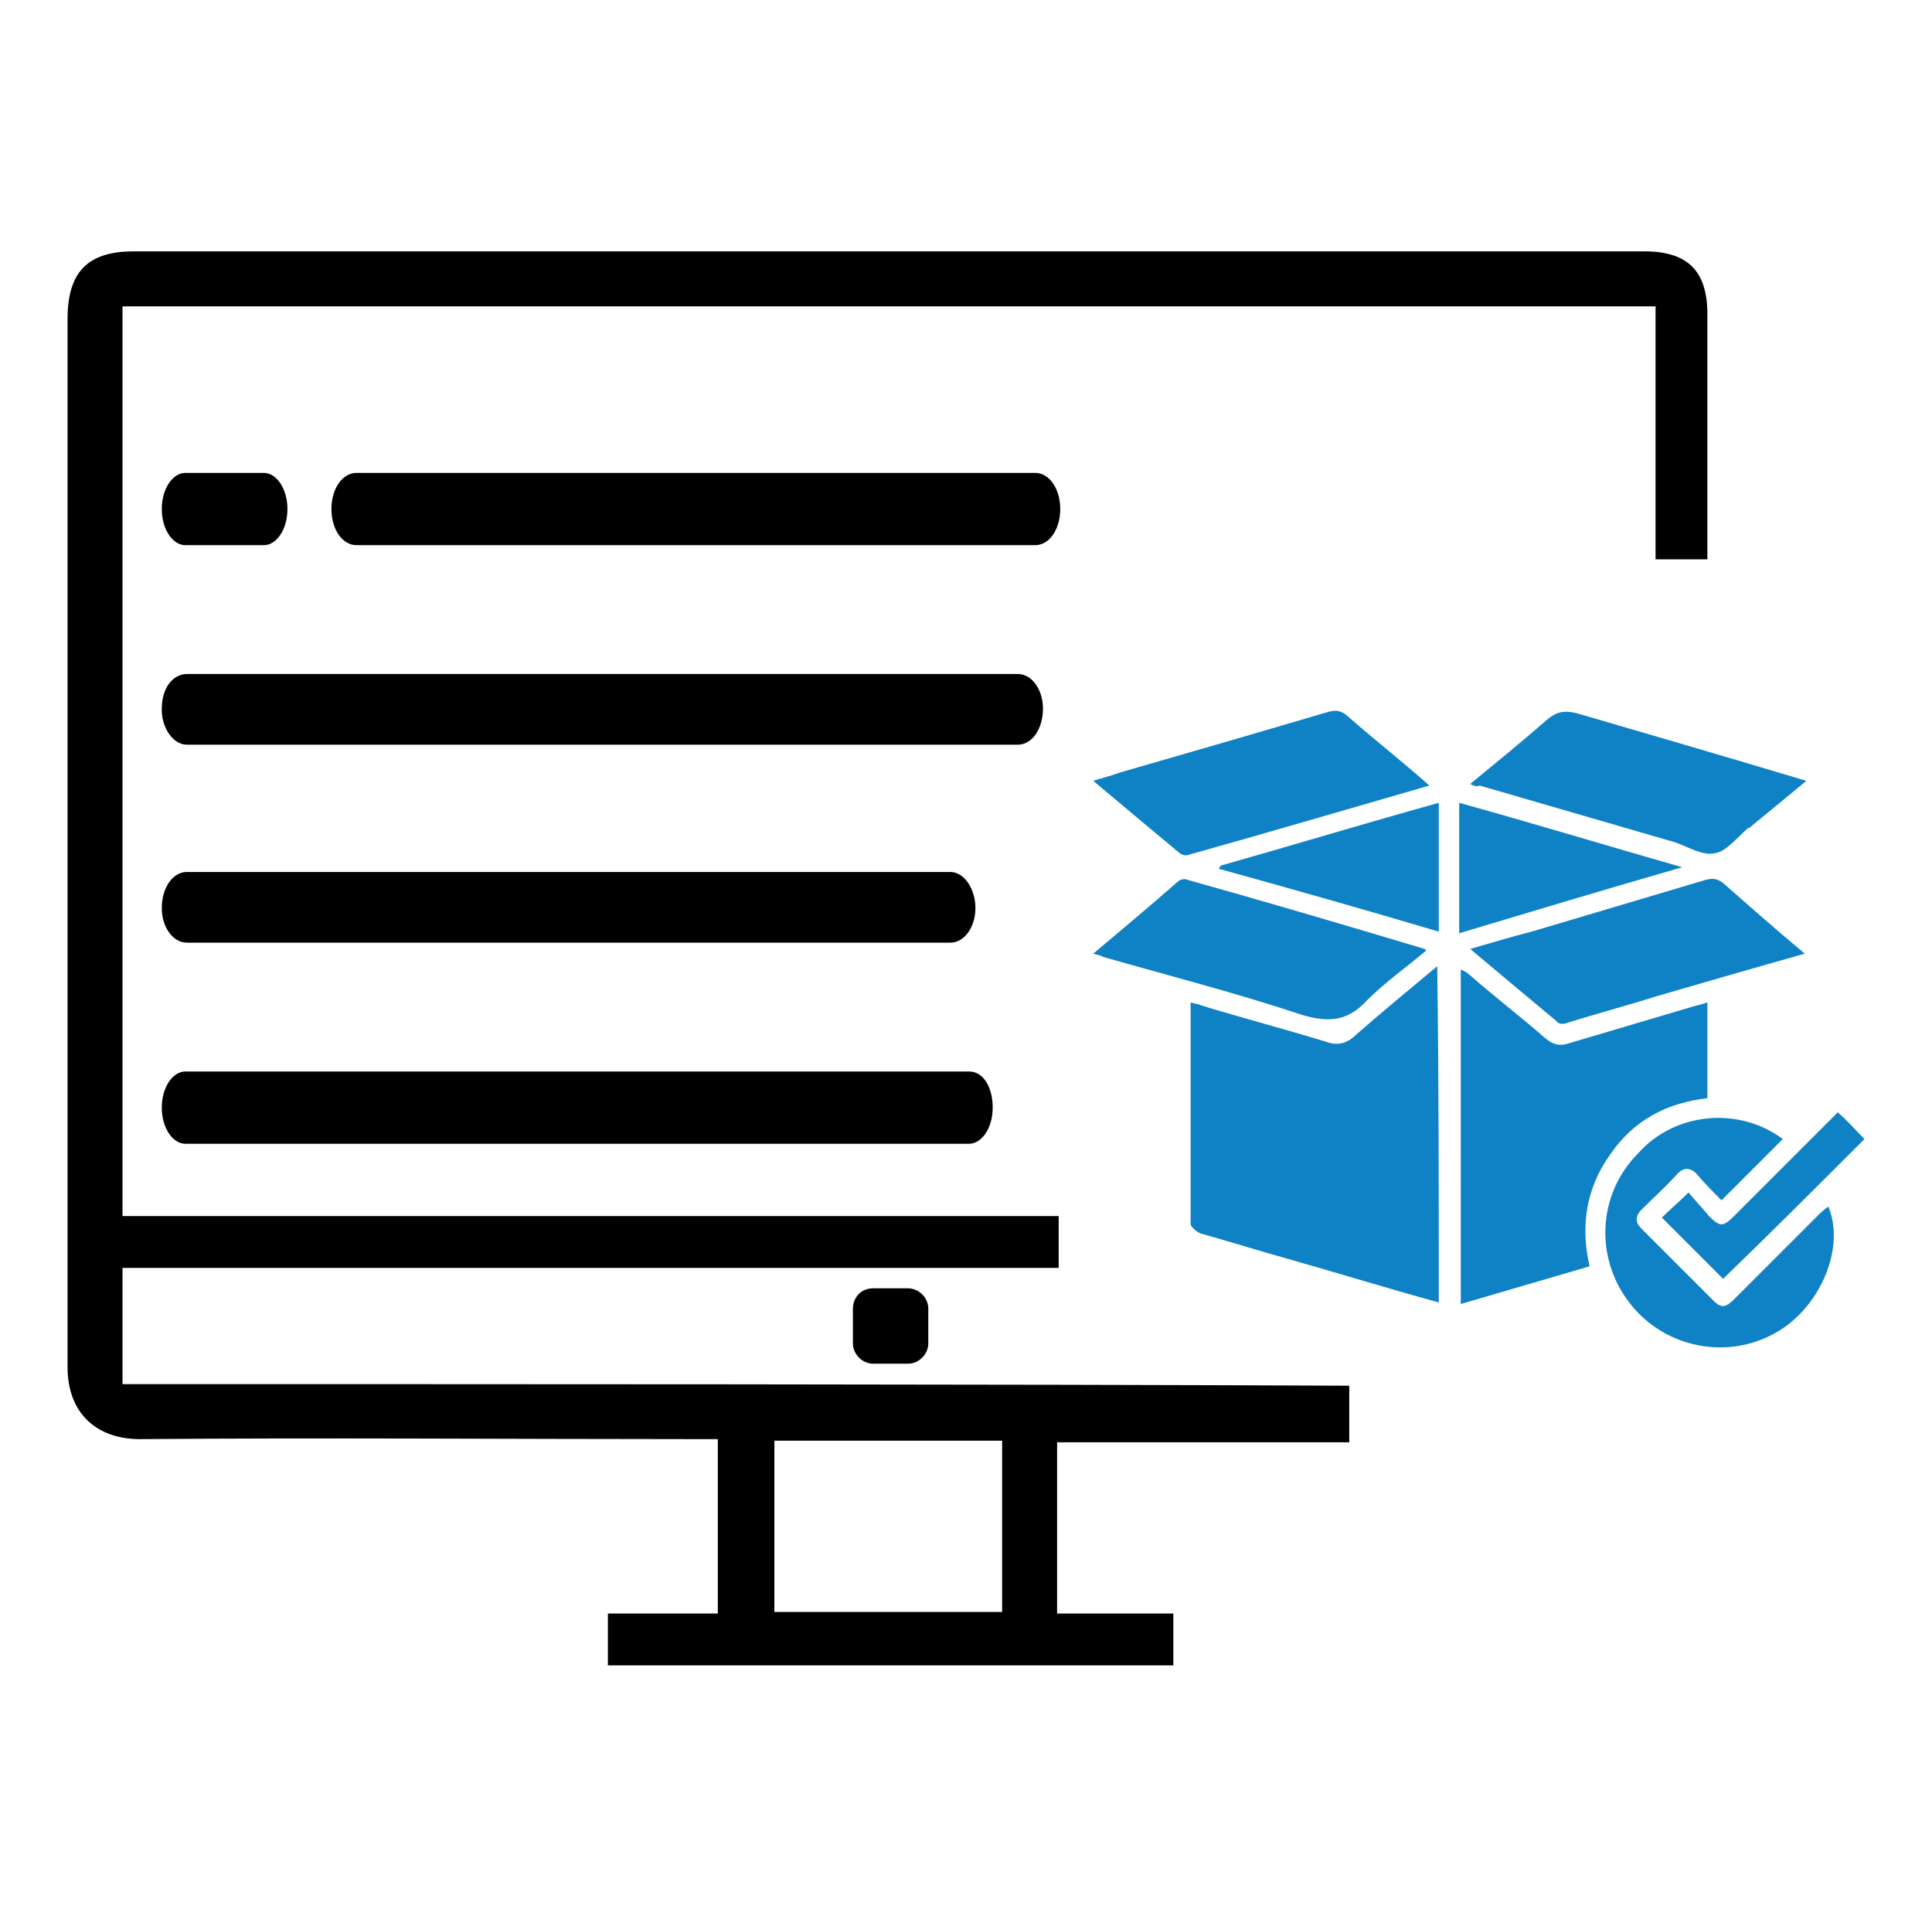
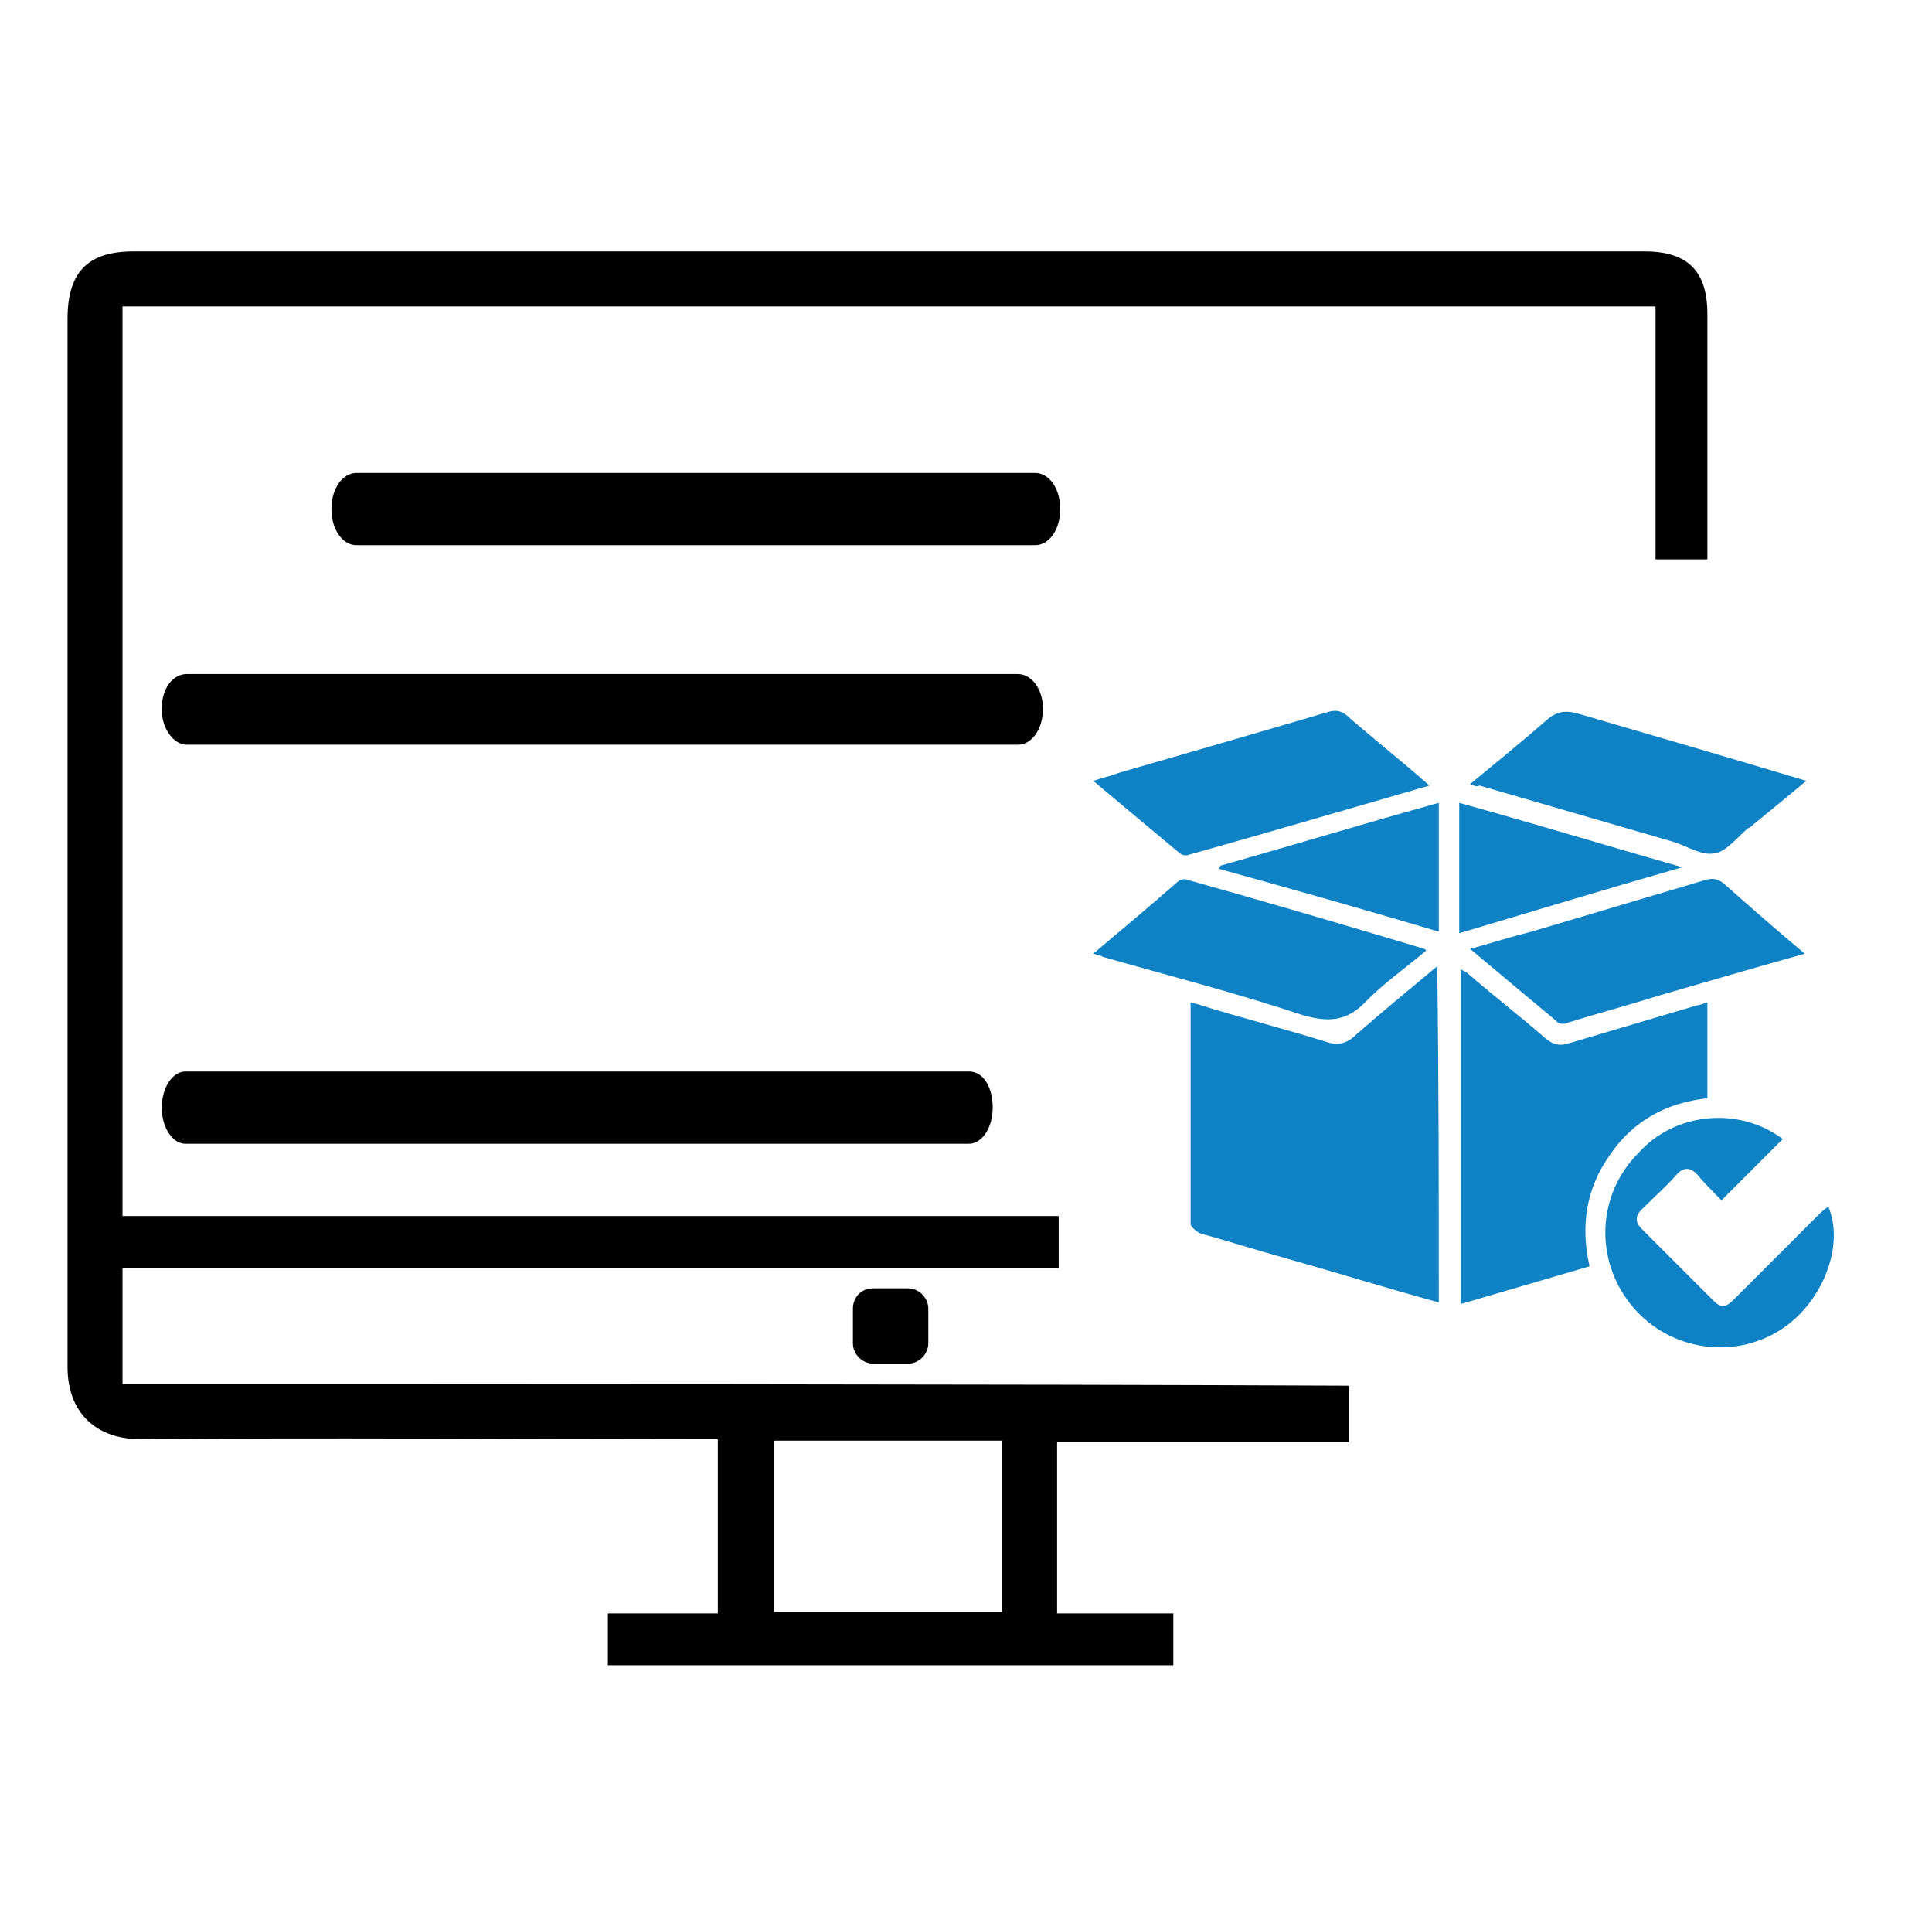
<svg xmlns="http://www.w3.org/2000/svg" version="1.1" id="Layer_1" x="0px" y="0px" viewBox="0 0 123 122" style="enable-background:new 0 0 123 122;" xml:space="preserve">
  <style type="text/css">
	.st0{fill:#0F82C5;}
</style>
  <path d="M7.8,88.1c0-2.5,0-4.9,0-7.4c19.9,0,39.7,0,59.6,0c0-1.1,0-2.2,0-3.3c-19.9,0-39.8,0-59.6,0c0-19.4,0-38.7,0-57.9  c32.5,0,65,0,97.6,0c0,5.4,0,10.8,0,16.1c1.2,0,2.2,0,3.3,0c0-0.4,0-0.8,0-1.2c0-4.8,0-9.6,0-14.4c0-2.7-1.2-4-4-4  c-32.1,0-64.1,0-96.2,0c-2.9,0-4.2,1.3-4.2,4.3c0,22.2,0,44.5,0,66.7c0,3,1.9,4.6,4.6,4.6c11.8-0.1,23.6,0,35.4,0c0.5,0,0.9,0,1.4,0  c0,3.8,0,7.4,0,11.1c-2.4,0-4.7,0-7,0c0,1.2,0,2.2,0,3.3c12,0,24,0,36,0c0-1.1,0-2.1,0-3.3c-2.5,0-4.9,0-7.4,0c0-2,0-3.7,0-5.5  c0-1.8,0-3.6,0-5.4c1.3,0,17.2,0,18.6,0l0-3.6C64.6,88.1,28.9,88.1,7.8,88.1z M63.8,102.6c-4.9,0-9.6,0-14.5,0c0-3.7,0-7.3,0-10.9  c4.9,0,9.7,0,14.5,0C63.8,95.3,63.8,98.9,63.8,102.6z" />
  <path d="M55.6,82h2.2c0.7,0,1.3,0.6,1.3,1.3v2.2c0,0.7-0.6,1.3-1.3,1.3h-2.2c-0.7,0-1.3-0.6-1.3-1.3v-2.2C54.3,82.6,54.8,82,55.6,82  z" />
-   <path d="M11.8,34.7h5c0.8,0,1.5-1,1.5-2.3c0-1.3-0.7-2.3-1.5-2.3c0,0,0,0,0,0h-5c-0.8,0-1.5,1-1.5,2.3C10.3,33.7,11,34.7,11.8,34.7z  " />
  <path d="M65.9,30.1H22.7c-0.9,0-1.6,1-1.6,2.3c0,1.3,0.7,2.3,1.6,2.3h43.2c0.9,0,1.6-1,1.6-2.3C67.5,31.1,66.8,30.1,65.9,30.1z" />
  <path d="M11.9,47.4h52.9c0.9,0,1.6-1,1.6-2.3c0,0,0,0,0,0c0-1.2-0.7-2.2-1.6-2.2c0,0,0,0,0,0H11.9c-0.9,0-1.6,0.9-1.6,2.2  c0,0,0,0,0,0.1C10.3,46.3,11,47.4,11.9,47.4L11.9,47.4z" />
-   <path d="M11.9,60h48.6c0.9,0,1.6-1,1.6-2.2c0-1.2-0.7-2.3-1.6-2.3H11.9c-0.9,0-1.6,1-1.6,2.3c0,0,0,0,0,0C10.3,59,11,60,11.9,60  C11.9,60,11.9,60,11.9,60z" />
  <path d="M61.7,68.2H11.8c-0.8,0-1.5,1-1.5,2.3c0,1.3,0.7,2.3,1.5,2.3h49.9c0.8,0,1.5-1,1.5-2.3C63.2,69.2,62.6,68.2,61.7,68.2z" />
  <g>
    <path class="st0" d="M91.6,82.9c-3.3-0.9-6.5-1.9-9.7-2.8c-1.8-0.5-3.7-1.1-5.5-1.6c-0.2-0.1-0.6-0.4-0.6-0.6c0-4.7,0-9.3,0-14.1   c0.3,0.1,0.5,0.1,0.7,0.2c2.6,0.8,5.3,1.5,7.9,2.3c0.8,0.3,1.4,0.1,2-0.5c1.6-1.4,3.3-2.8,5.1-4.3C91.6,68.7,91.6,75.8,91.6,82.9z" />
    <path class="st0" d="M108.7,63.8c0,2.1,0,4,0,6.1c-2.6,0.3-4.7,1.4-6.2,3.6c-1.5,2.1-1.9,4.5-1.3,7.1c-1.4,0.4-2.7,0.8-4.1,1.2   c-1.4,0.4-2.7,0.8-4.1,1.2c0-7.1,0-14.2,0-21.3c0.2,0.1,0.4,0.2,0.5,0.3c1.6,1.4,3.3,2.7,4.9,4.1c0.5,0.4,0.9,0.5,1.5,0.3   c2.7-0.8,5.4-1.6,8.1-2.4C108.1,64,108.4,63.9,108.7,63.8z" />
    <path class="st0" d="M114.9,60.7c-3.2,0.9-6.3,1.8-9.4,2.7c-1.9,0.6-3.8,1.1-5.7,1.7c-0.2,0.1-0.6,0.1-0.7-0.1   c-1.8-1.5-3.6-3-5.5-4.6c1.4-0.4,2.7-0.8,3.9-1.1c3.7-1.1,7.4-2.2,11.1-3.3c0.4-0.1,0.7-0.1,1.1,0.2   C111.4,57.7,113.1,59.2,114.9,60.7z" />
    <path class="st0" d="M69.6,60.7c1.9-1.6,3.7-3.1,5.4-4.6c0.1-0.1,0.4-0.2,0.6-0.1c5,1.4,10.1,2.9,15.1,4.4c0,0,0,0,0.1,0.1   c-1.3,1.1-2.6,2-3.8,3.2c-1.2,1.3-2.4,1.4-4.1,0.9c-4.2-1.4-8.5-2.5-12.7-3.7C70.1,60.8,69.9,60.8,69.6,60.7z" />
    <path class="st0" d="M91,50c-5.2,1.5-10.3,3-15.3,4.4c-0.2,0.1-0.5,0-0.6-0.1c-1.8-1.5-3.6-3-5.5-4.6c0.6-0.2,1.1-0.3,1.6-0.5   c4.5-1.3,9-2.6,13.4-3.9c0.4-0.1,0.7-0.1,1.1,0.2C87.4,47,89.2,48.4,91,50z" />
    <path class="st0" d="M93.6,49.9c1.7-1.4,3.3-2.7,4.9-4.1c0.6-0.5,1.1-0.6,1.9-0.4c4.8,1.4,9.6,2.8,14.6,4.3c-1.2,1-2.3,1.9-3.4,2.8   c-0.1,0.1-0.2,0.2-0.3,0.2c-0.7,0.6-1.4,1.5-2.1,1.6c-0.8,0.2-1.7-0.4-2.6-0.7c-4.1-1.2-8.3-2.4-12.4-3.6   C94,50.1,93.8,50,93.6,49.9z" />
    <path class="st0" d="M113.5,72.5c-1.3,1.3-2.6,2.6-3.9,3.9c-0.5-0.5-1.1-1.1-1.6-1.7c-0.4-0.4-0.8-0.4-1.2,0   c-0.7,0.8-1.5,1.5-2.3,2.3c-0.4,0.4-0.4,0.8,0,1.2c1.5,1.5,3,3,4.6,4.6c0.5,0.5,0.8,0.4,1.3-0.1c1.8-1.8,3.5-3.5,5.3-5.3   c0.2-0.2,0.4-0.4,0.7-0.6c1.1,2.6-0.5,6.4-3.3,8c-3.1,1.8-7.1,1-9.3-1.8c-2.3-2.9-2.1-7,0.5-9.6C106.6,70.8,110.7,70.4,113.5,72.5z   " />
    <path class="st0" d="M107.1,55.2c-4.9,1.4-9.5,2.8-14.2,4.2c0-2.8,0-5.5,0-8.3C97.6,52.4,102.2,53.8,107.1,55.2z" />
    <path class="st0" d="M77.7,55.1c4.6-1.3,9.2-2.7,13.9-4c0,2.8,0,5.4,0,8.2c-4.7-1.4-9.3-2.7-14-4C77.6,55.2,77.7,55.2,77.7,55.1z" />
-     <path class="st0" d="M118.7,72.5c-3,3-6,6-9,8.9c-1.3-1.3-2.6-2.6-3.9-3.9c0.5-0.5,1.1-1,1.7-1.6c0.4,0.5,0.9,1,1.3,1.5   c0.7,0.7,0.9,0.7,1.6,0c2.2-2.2,4.4-4.4,6.6-6.6C117.6,71.3,118.1,71.9,118.7,72.5z" />
  </g>
</svg>